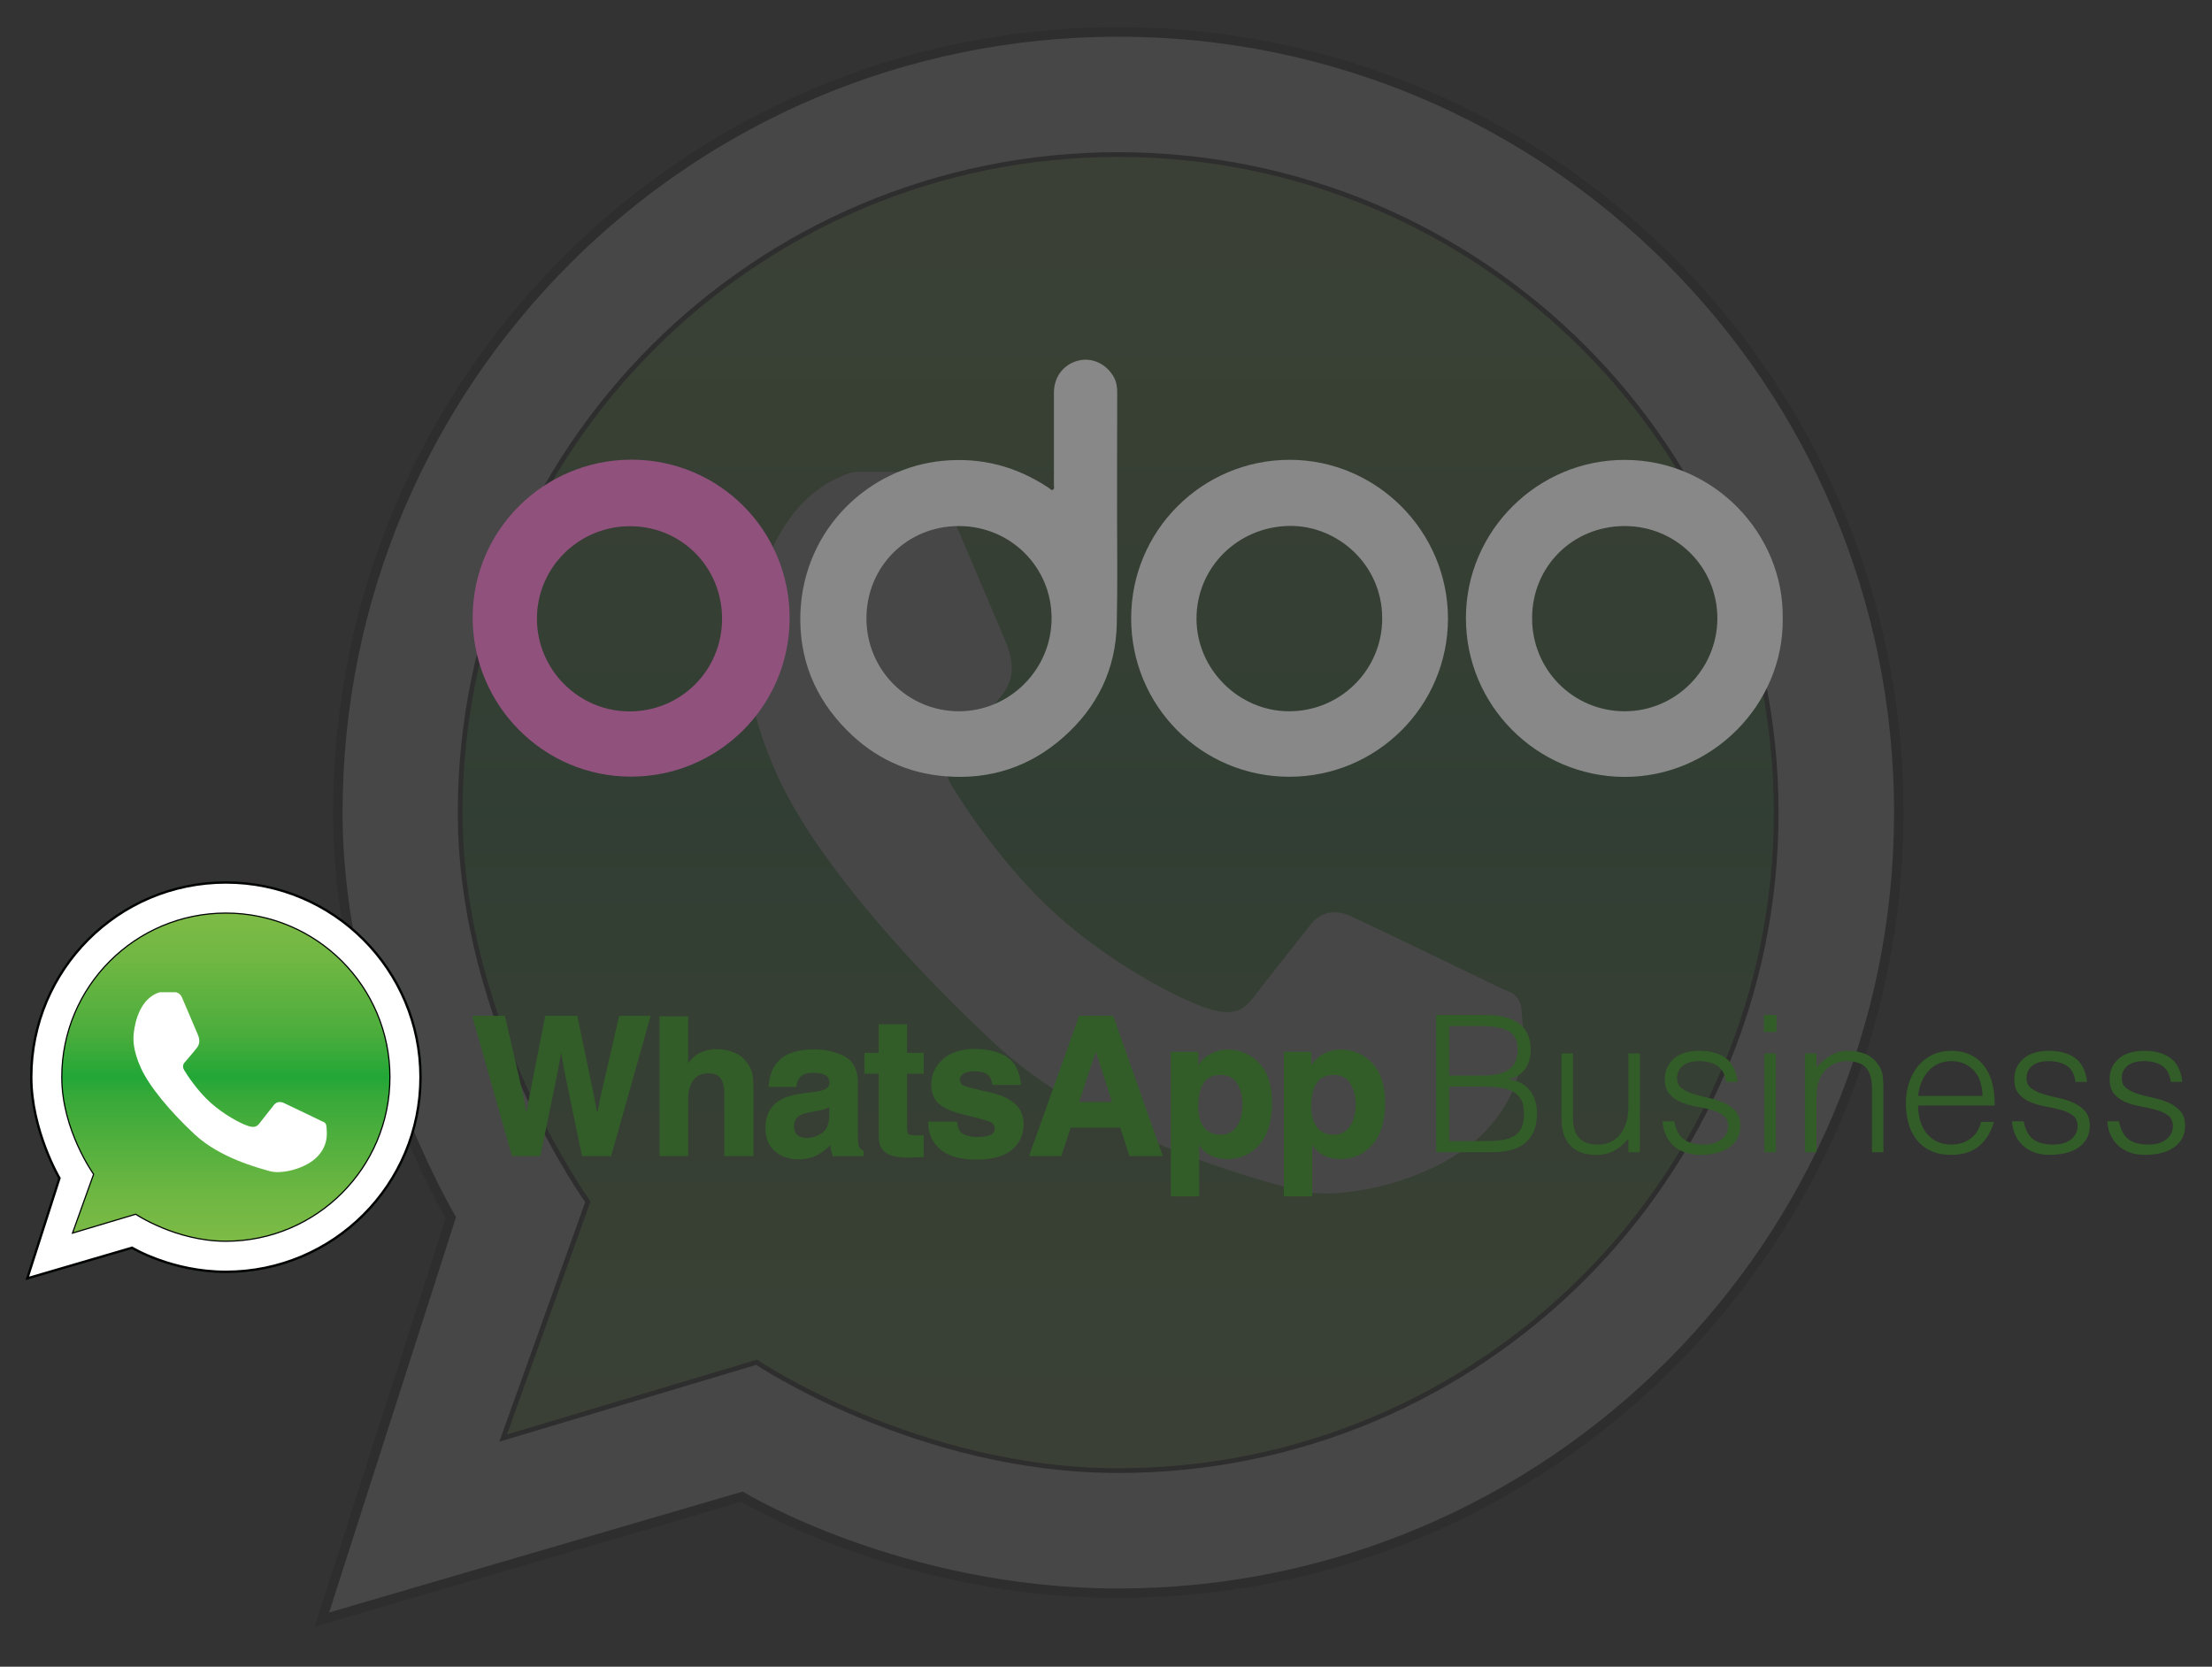
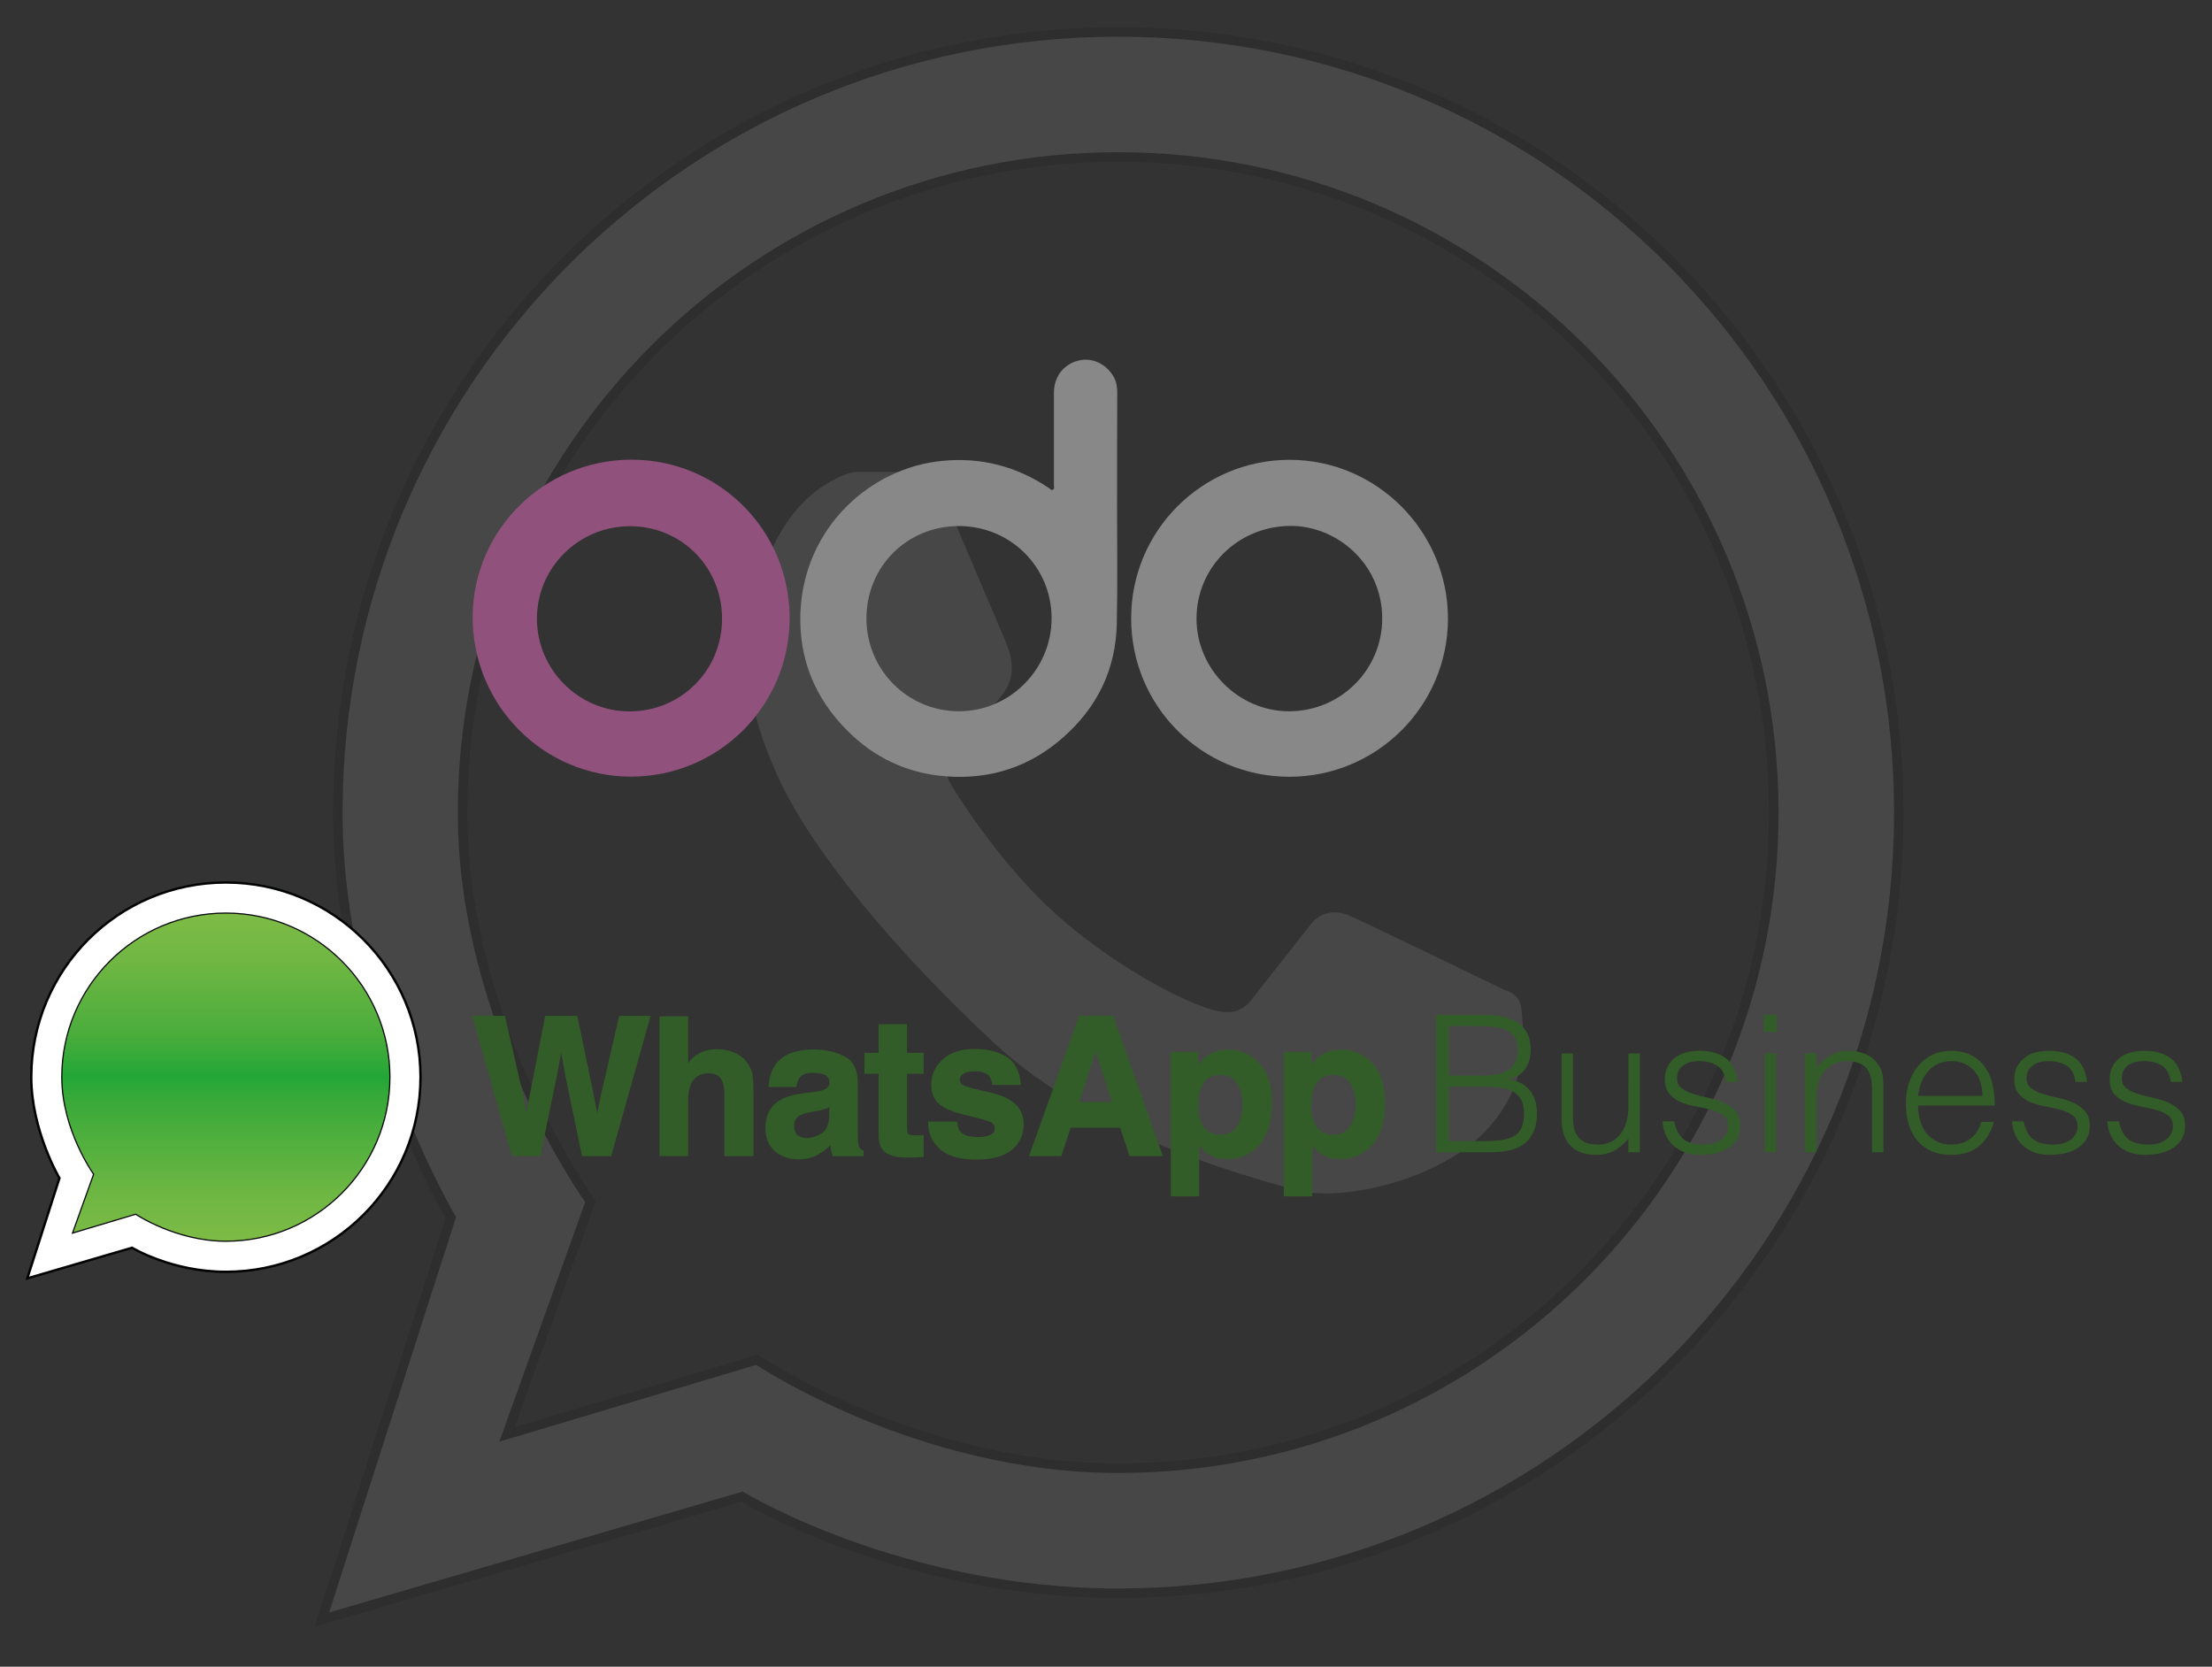
<svg xmlns="http://www.w3.org/2000/svg" version="1.1" id="Livello_1" x="0px" y="0px" width="482.222px" height="363.333px" viewBox="0 0 482.222 363.333" enable-background="new 0 0 482.222 363.333" xml:space="preserve">
  <rect x="0" y="0" width="482.222" height="363.333" fill="#333333" stroke="none" />
  <g opacity="0.1">
    <g id="XMLID_8_">
      <path fill="#FFFFFF" stroke="#010202" stroke-width="2.072" stroke-miterlimit="10" d="M243.768,6.964    c93.988,0,170.179,76.19,170.179,170.181c0,93.987-76.19,170.177-170.179,170.177c-47.373,0-81.986-21.049-81.986-21.049    l-91.614,26.788l28.122-87.607c0,0-24.643-41.693-24.643-88.309C73.647,83.154,149.777,6.964,243.768,6.964z M386.692,177.145    c0-78.974-63.953-142.929-142.925-142.929c-78.914,0-142.927,63.955-142.927,142.929c0,46.21,27.888,84.769,27.888,84.769    l-18.206,50.79l54.502-16.293c0,0,35.025,23.662,78.743,23.662C322.739,320.073,386.692,256.056,386.692,177.145z" />
      <linearGradient id="SVGID_1_" gradientUnits="userSpaceOnUse" x1="243.767" y1="320.073" x2="243.767" y2="34.217">
        <stop offset="0" style="stop-color:#7DBB46" />
        <stop offset="0.157" style="stop-color:#6CB642" />
        <stop offset="0.444" style="stop-color:#36A939" />
        <stop offset="0.5" style="stop-color:#22A737" />
        <stop offset="0.635" style="stop-color:#4BAD3C" />
        <stop offset="0.863" style="stop-color:#71B743" />
        <stop offset="1" style="stop-color:#7DBB46" />
      </linearGradient>
-       <path fill="url(#SVGID_1_)" d="M243.768,34.216c78.972,0,142.925,63.955,142.925,142.929c0,78.911-63.953,142.928-142.925,142.928    c-43.717,0-78.743-23.662-78.743-23.662l-54.502,16.293l18.206-50.79c0,0-27.888-38.559-27.888-84.769    C100.84,98.171,164.854,34.216,243.768,34.216z" />
    </g>
    <path fill="#FFFFFF" d="M179.675,105.8c0,0,4.599-2.912,6.994-2.912c2.398,0,13.407,0,13.407,0s3.593,0.626,5.244,4.37   c1.653,3.744,12.955,30.301,13.796,32.349c0.84,2.048,3.033,7.115-0.486,11.656c-3.52,4.542-10.878,13.02-10.878,13.02   s-2.915,2.622-0.39,6.799c2.526,4.177,11.407,17.955,23.023,28.366c11.619,10.409,25.843,18.068,32.932,20.398   c7.092,2.332,8.646-0.777,11.364-4.275c2.722-3.496,11.176-14.182,11.176-14.182s2.912-4.271,8.642-1.65   c5.732,2.623,33.613,16.127,33.613,16.127s3.398,0.584,3.593,4.371c0.193,3.785,2.527,15.125-7.576,26.031   c-10.104,10.91-31.597,15.955-41.771,13.112c-10.173-2.846-43.817-11.645-65.756-32.108   c-21.939-20.458-39.708-41.993-46.975-57.879c-7.27-15.88-6.866-25.304-6.463-29.746   C163.568,135.207,165.902,114.624,179.675,105.8z" />
  </g>
  <g>
    <path fill-rule="evenodd" clip-rule="evenodd" fill="#90527D" d="M137.686,100.207c19.124,0.018,34.485,15.45,34.455,34.595   c-0.032,19.081-15.512,34.515-34.606,34.501c-19.069,0-34.519-15.601-34.49-34.757   C103.077,115.568,118.587,100.207,137.686,100.207z M157.412,134.963c0.03-11.292-8.794-20.225-20.03-20.254   c-11.234-0.013-20.359,9.05-20.33,20.196c0.03,11.086,9.067,20.151,20.15,20.181C148.405,155.103,157.38,146.185,157.412,134.963z" />
    <path fill-rule="evenodd" clip-rule="evenodd" fill="#888889" d="M281.053,169.333c-19.097-0.018-34.487-15.42-34.456-34.576   c0-19.068,15.48-34.521,34.577-34.521c18.976,0.031,34.487,15.603,34.487,34.636C315.632,153.914,300.149,169.346,281.053,169.333z    M280.991,155.056c11.176,0.029,20.334-8.975,20.334-20.239c0-11.868-9.88-20.302-20.184-20.169   c-11.264,0.139-20.299,9.009-20.299,20.225C260.843,145.87,270.03,155.043,280.991,155.056z" />
-     <path fill-rule="evenodd" clip-rule="evenodd" fill="#888889" d="M388.641,134.817c0.241,18.764-15.481,34.668-34.638,34.547   c-19.006-0.139-34.488-15.619-34.426-34.697c0.029-18.962,15.662-34.49,34.727-34.413   C373.579,100.314,388.913,116.322,388.641,134.817z M354.213,114.678c-11.325-0.013-20.21,8.781-20.21,20.062   c-0.03,11.251,8.946,20.316,20.18,20.316c11.085,0.015,20.18-9.113,20.209-20.239C374.392,123.639,365.419,114.696,354.213,114.678   z" />
    <path fill-rule="evenodd" clip-rule="evenodd" fill="none" d="M157.412,134.963c-0.031,11.222-9.006,20.14-20.21,20.122   c-11.083-0.029-20.12-9.094-20.15-20.181c-0.029-11.146,9.096-20.209,20.33-20.196   C148.617,114.739,157.441,123.671,157.412,134.963z" />
    <path fill-rule="evenodd" clip-rule="evenodd" fill="none" d="M354.213,114.678c11.206,0.018,20.179,8.96,20.179,20.139   c-0.029,11.126-9.124,20.254-20.209,20.239c-11.233,0-20.21-9.065-20.18-20.316C334.003,123.459,342.888,114.666,354.213,114.678z" />
    <path fill-rule="evenodd" clip-rule="evenodd" fill="#888889" d="M243.524,111.216c0,8.224,0.121,16.447-0.059,24.654   c-0.183,10-4.219,18.284-11.688,24.877c-7.29,6.447-15.904,9.233-25.541,8.495c-8.402-0.635-15.663-4.036-21.625-10.073   c-7.05-7.094-10.484-15.692-10.121-25.601c0.722-18.418,15.089-31.645,31.113-33.12c8.373-0.781,15.996,1.237,23.012,5.902   c0.271,0.183,0.543,0.575,0.872,0.436c0.452-0.194,0.271-0.69,0.271-1.05c0-6.733,0-13.482,0-20.195   c0.03-3.434,2.11-6.134,5.332-6.932c3.012-0.75,6.115,0.713,7.742,3.619c0.541,1.021,0.722,2.121,0.722,3.281   C243.524,94.079,243.524,102.647,243.524,111.216L243.524,111.216z M188.888,134.817c0,11.204,8.975,20.209,20.12,20.239   c11.114,0.029,20.269-9.156,20.24-20.299c0-11.178-9.005-20.092-20.24-20.079C197.683,114.696,188.888,123.55,188.888,134.817z" />
  </g>
  <g>
    <g id="XMLID_6_">
      <path fill="#FFFFFF" stroke="#010202" stroke-width="0.517" stroke-miterlimit="10" d="M49.236,192.383    c23.436,0,42.434,18.998,42.434,42.434c0,23.437-18.998,42.434-42.434,42.434c-11.812,0-20.443-5.248-20.443-5.248l-22.844,6.68    l7.013-21.846c0,0-6.145-10.396-6.145-22.02C6.817,211.381,25.8,192.383,49.236,192.383z M84.875,234.817    c0-19.691-15.946-35.639-35.638-35.639c-19.677,0-35.639,15.947-35.639,35.639c0,11.523,6.954,21.138,6.954,21.138l-4.539,12.665    l13.59-4.063c0,0,8.734,5.899,19.635,5.899C68.928,270.456,84.875,254.494,84.875,234.817z" />
      <linearGradient id="SVGID_2_" gradientUnits="userSpaceOnUse" x1="49.236" y1="270.456" x2="49.236" y2="199.178">
        <stop offset="0" style="stop-color:#7DBB46" />
        <stop offset="0.157" style="stop-color:#6CB642" />
        <stop offset="0.444" style="stop-color:#36A939" />
        <stop offset="0.5" style="stop-color:#22A737" />
        <stop offset="0.635" style="stop-color:#4BAD3C" />
        <stop offset="0.863" style="stop-color:#71B743" />
        <stop offset="1" style="stop-color:#7DBB46" />
      </linearGradient>
      <path fill="url(#SVGID_2_)" d="M49.236,199.178c19.692,0,35.638,15.947,35.638,35.639c0,19.677-15.946,35.639-35.638,35.639    c-10.901,0-19.635-5.899-19.635-5.899l-13.59,4.063l4.539-12.665c0,0-6.954-9.614-6.954-21.138    C13.597,215.125,29.559,199.178,49.236,199.178z" />
    </g>
-     <path fill="#FFFFFF" d="M33.255,217.028c0,0,1.147-0.727,1.744-0.727c0.599,0,3.343,0,3.343,0s0.896,0.156,1.308,1.09   s3.23,7.555,3.44,8.065c0.209,0.512,0.756,1.774-0.122,2.907c-0.877,1.133-2.712,3.246-2.712,3.246s-0.726,0.654-0.097,1.695   c0.63,1.041,2.844,4.478,5.741,7.073c2.897,2.596,6.444,4.506,8.212,5.087c1.768,0.581,2.156-0.194,2.833-1.066   c0.679-0.872,2.787-3.536,2.787-3.536s0.726-1.065,2.155-0.411c1.429,0.653,8.381,4.021,8.381,4.021s0.847,0.146,0.896,1.091   c0.048,0.943,0.63,3.771-1.889,6.49c-2.52,2.721-7.878,3.979-10.416,3.27c-2.537-0.709-10.926-2.903-16.396-8.006   c-5.471-5.102-9.901-10.471-11.713-14.433c-1.812-3.96-1.712-6.31-1.612-7.417C29.238,224.36,29.82,219.227,33.255,217.028z" />
  </g>
  <g>
    <polygon fill="#325D28" points="130.923,239.077 130.197,242.678 129.475,238.889 125.855,221.448 118.867,221.448    115.425,238.995 114.759,242.604 114.087,238.887 110.067,221.448 102.939,221.448 111.611,252.034 117.789,252.034    121.468,234.219 122.332,229.488 123.195,234.223 126.873,252.034 133.232,252.034 141.837,221.448 134.984,221.448  " />
    <path fill="#325D28" d="M162.903,231.709c-0.74-1.01-1.697-1.77-2.847-2.26c-1.142-0.487-2.428-0.734-3.82-0.734   c-1.248,0-2.454,0.266-3.582,0.787c-0.977,0.451-1.861,1.205-2.635,2.246V221.55h-6.245v30.483h6.245v-12.298   c0-1.857,0.386-3.301,1.146-4.292c0.749-0.974,1.866-1.467,3.323-1.467c1.406,0,2.33,0.473,2.829,1.451   c0.387,0.705,0.583,1.651,0.583,2.812v13.794h6.367v-13.319c0-1.994-0.069-3.455-0.206-4.344   C163.92,233.461,163.531,232.567,162.903,231.709z" />
    <path fill="#325D28" d="M187.363,250.176c-0.116-0.165-0.263-0.551-0.312-1.444c-0.026-0.991-0.041-1.856-0.041-2.574v-10.236   c0-2.759-1-4.666-2.97-5.669c-1.926-0.979-4.157-1.476-6.631-1.476c-3.818,0-6.556,1.019-8.139,3.027   c-0.995,1.282-1.562,2.939-1.688,4.924l-0.014,0.218h6.022l0.027-0.172c0.132-0.819,0.396-1.477,0.784-1.947   c0.539-0.632,1.483-0.951,2.812-0.951c1.205,0,2.125,0.167,2.735,0.496c0.576,0.312,0.858,0.874,0.858,1.714   c0,0.667-0.371,1.146-1.136,1.47c-0.447,0.197-1.212,0.364-2.273,0.498l-2,0.246c-2.286,0.288-4.046,0.778-5.233,1.458   c-2.189,1.261-3.299,3.325-3.299,6.134c0,2.169,0.692,3.869,2.057,5.059c1.356,1.182,3.096,1.78,5.169,1.78   c1.622,0,3.097-0.374,4.386-1.112c0.937-0.545,1.788-1.198,2.535-1.945c0.035,0.335,0.077,0.645,0.125,0.923   c0.07,0.408,0.199,0.849,0.38,1.31l0.051,0.129h6.69v-1.195l-0.119-0.055C187.793,250.623,187.532,250.418,187.363,250.176z    M180.787,241.336v1.808c-0.04,1.874-0.572,3.175-1.584,3.869c-1.034,0.709-2.182,1.069-3.408,1.069c-0.754,0-1.4-0.209-1.921-0.62   c-0.507-0.401-0.764-1.075-0.764-2c0-1.052,0.417-1.804,1.276-2.3c0.52-0.301,1.399-0.561,2.617-0.774l1.328-0.245   c0.683-0.127,1.207-0.262,1.602-0.41C180.218,241.625,180.504,241.493,180.787,241.336z" />
    <path fill="#325D28" d="M197.737,223.291h-6.184v6.224h-3.111v4.564h3.111v13.533c0,1.44,0.35,2.529,1.04,3.232   c0.96,1,2.687,1.508,5.127,1.508c0.22,0,0.445-0.004,0.679-0.012l2.96-0.109v-4.777l-0.22,0.016   c-0.189,0.015-0.38,0.023-0.576,0.03c-0.195,0.007-0.38,0.011-0.555,0.011c-1.532,0-1.9-0.196-1.987-0.281   c-0.106-0.103-0.285-0.443-0.285-1.562v-11.588h3.623v-4.564h-3.623V223.291z" />
    <path fill="#325D28" d="M216.053,238.199c-3.453-0.756-5.483-1.293-6.041-1.599c-0.507-0.265-0.753-0.68-0.753-1.271   c0-0.468,0.238-0.869,0.728-1.228c0.501-0.367,1.376-0.554,2.599-0.554c1.474,0,2.526,0.373,3.124,1.108   c0.316,0.404,0.516,0.969,0.592,1.677l0.021,0.184h6.243l-0.021-0.225c-0.264-2.782-1.314-4.772-3.121-5.916   c-1.783-1.129-4.114-1.701-6.93-1.701c-2.98,0-5.328,0.766-6.981,2.275c-1.657,1.514-2.498,3.353-2.498,5.463   c0,1.8,0.546,3.201,1.623,4.164c1.058,0.962,2.891,1.77,5.451,2.403c3.483,0.823,5.517,1.406,6.042,1.734   c0.488,0.304,0.725,0.736,0.725,1.321c0,0.604-0.297,1.047-0.906,1.352c-0.647,0.326-1.54,0.49-2.654,0.49   c-1.893,0-3.199-0.371-3.883-1.102c-0.379-0.403-0.631-1.106-0.749-2.096l-0.021-0.181h-6.303v0.205c0,2.344,0.869,4.3,2.583,5.814   c1.706,1.509,4.37,2.272,7.92,2.272c3.48,0,6.095-0.723,7.774-2.146c1.688-1.434,2.544-3.309,2.544-5.572   c0-1.727-0.6-3.188-1.784-4.345C220.196,239.602,218.406,238.75,216.053,238.199z" />
    <path fill="#325D28" d="M242.671,221.448h-7.423l-10.918,30.586h7.034l2.044-6.202h10.817l1.991,6.202h7.277l-10.773-30.449   L242.671,221.448z M242.424,240.221h-7.166l3.632-11.008L242.424,240.221z" />
    <path fill="#325D28" d="M267.706,228.818c-1.836,0-3.443,0.517-4.781,1.538c-0.588,0.461-1.154,1.063-1.689,1.797v-2.844h-5.998   v31.508h6.183v-11.179c0.513,0.698,1.038,1.254,1.568,1.659c1.212,0.91,2.751,1.371,4.574,1.371c2.851,0,5.215-1.064,7.026-3.162   c1.803-2.089,2.718-5.158,2.718-9.121c0-3.764-0.937-6.661-2.786-8.615C272.669,229.811,270.377,228.818,267.706,228.818z    M270.878,240.671c0,2.036-0.423,3.684-1.257,4.9c-0.829,1.207-2.002,1.796-3.585,1.796c-1.082,0-2.029-0.298-2.814-0.881   c-1.332-1.006-2.006-2.789-2.006-5.304c0-1.604,0.203-2.944,0.606-3.978c0.772-1.938,2.151-2.881,4.215-2.881   c1.717,0,2.921,0.617,3.681,1.887C270.487,237.497,270.878,238.999,270.878,240.671z" />
    <path fill="#325D28" d="M299.167,231.77c-1.851-1.959-4.144-2.952-6.812-2.952c-1.837,0-3.446,0.517-4.783,1.538   c-0.588,0.461-1.154,1.063-1.688,1.797v-2.844h-5.999v31.508h6.184v-11.179c0.512,0.698,1.037,1.254,1.568,1.659   c1.213,0.91,2.751,1.371,4.573,1.371c2.852,0,5.216-1.064,7.026-3.162c1.804-2.089,2.719-5.158,2.719-9.121   C301.954,236.622,301.017,233.724,299.167,231.77z M295.526,240.671c0,2.036-0.424,3.684-1.258,4.9   c-0.829,1.207-2.003,1.796-3.586,1.796c-1.082,0-2.027-0.298-2.814-0.881c-1.331-1.006-2.006-2.789-2.006-5.304   c0-1.604,0.204-2.944,0.605-3.978c0.774-1.938,2.152-2.881,4.217-2.881c1.717,0,2.92,0.617,3.682,1.887   C295.136,237.497,295.526,238.999,295.526,240.671z" />
  </g>
  <g>
    <path fill="#325D28" d="M313.085,251.174v-29.91h10.801c1.745,0,3.24,0.18,4.486,0.539c1.247,0.361,2.265,0.873,3.055,1.537   c0.789,0.665,1.363,1.462,1.723,2.389c0.36,0.929,0.541,1.947,0.541,3.055c0,1.053-0.139,1.959-0.416,2.721s-0.637,1.398-1.08,1.91   c-0.443,0.514-0.949,0.914-1.516,1.205c-0.568,0.291-1.157,0.492-1.766,0.603v0.083c2.076,0.305,3.62,1.121,4.632,2.451   c1.011,1.33,1.517,2.991,1.517,4.985c0,1.552-0.243,2.866-0.728,3.946c-0.485,1.08-1.157,1.953-2.015,2.617   c-0.859,0.665-1.891,1.143-3.096,1.434c-1.204,0.291-2.513,0.436-3.926,0.436H313.085z M315.909,234.475h7.146   c1.467,0,2.699-0.125,3.697-0.375c0.996-0.249,1.799-0.615,2.409-1.101c0.608-0.483,1.045-1.08,1.309-1.786   c0.263-0.707,0.395-1.517,0.395-2.43c0-0.941-0.152-1.738-0.457-2.389c-0.306-0.651-0.789-1.178-1.454-1.58   c-0.664-0.4-1.53-0.691-2.596-0.871c-1.066-0.18-2.376-0.271-3.926-0.271h-6.523V234.475z M315.909,248.765h7.188   c1.551,0,2.9-0.069,4.051-0.208c1.148-0.138,2.098-0.422,2.846-0.852c0.748-0.429,1.309-1.038,1.682-1.828   c0.375-0.789,0.562-1.834,0.562-3.136c0-1.247-0.208-2.25-0.624-3.013c-0.414-0.761-1.011-1.35-1.785-1.766   c-0.776-0.414-1.703-0.698-2.783-0.852c-1.081-0.151-2.285-0.229-3.615-0.229h-7.52V248.765z" />
    <path fill="#325D28" d="M355.001,229.655h2.493v21.52h-2.493v-2.99c-0.332,0.388-0.705,0.789-1.121,1.205   c-0.416,0.414-0.893,0.796-1.434,1.142c-0.539,0.347-1.17,0.638-1.891,0.872c-0.72,0.235-1.551,0.354-2.492,0.354   c-1.439,0-2.645-0.201-3.613-0.603c-0.971-0.401-1.752-0.962-2.348-1.683c-0.596-0.72-1.025-1.558-1.288-2.514   c-0.264-0.955-0.395-2-0.395-3.136v-14.167h2.493v14.125c0,1.855,0.428,3.275,1.287,4.258c0.858,0.984,2.271,1.476,4.237,1.476   c1.024,0,1.945-0.2,2.763-0.603c0.816-0.4,1.502-0.962,2.057-1.683c0.554-0.72,0.982-1.579,1.287-2.575   c0.305-0.998,0.457-2.092,0.457-3.282V229.655z" />
    <path fill="#325D28" d="M364.972,244.445c0.388,1.856,1.087,3.165,2.098,3.926c1.012,0.763,2.458,1.143,4.342,1.143   c0.914,0,1.703-0.11,2.368-0.333c0.665-0.221,1.211-0.519,1.641-0.893c0.429-0.374,0.755-0.796,0.977-1.268   c0.222-0.471,0.332-0.969,0.332-1.495c0-1.052-0.339-1.835-1.018-2.347c-0.679-0.513-1.53-0.914-2.556-1.205   c-1.024-0.291-2.133-0.54-3.322-0.748c-1.191-0.207-2.3-0.52-3.324-0.935c-1.025-0.415-1.877-1.011-2.555-1.786   c-0.679-0.775-1.018-1.869-1.018-3.282c0-1.8,0.657-3.274,1.973-4.425c1.315-1.148,3.179-1.724,5.588-1.724   c2.326,0,4.217,0.52,5.671,1.558c1.454,1.039,2.333,2.777,2.638,5.214h-2.534c-0.222-1.661-0.852-2.831-1.89-3.511   c-1.039-0.678-2.348-1.018-3.926-1.018c-1.579,0-2.783,0.34-3.615,1.018c-0.83,0.68-1.246,1.572-1.246,2.68   c0,0.971,0.34,1.711,1.018,2.223c0.679,0.514,1.531,0.929,2.556,1.246c1.024,0.319,2.132,0.604,3.323,0.852   c1.19,0.25,2.299,0.604,3.324,1.061c1.023,0.457,1.875,1.072,2.555,1.848c0.678,0.775,1.018,1.855,1.018,3.24   c0,1.025-0.223,1.932-0.665,2.722c-0.443,0.789-1.053,1.447-1.827,1.974c-0.776,0.525-1.697,0.92-2.764,1.184   c-1.066,0.263-2.236,0.395-3.51,0.395c-1.274,0-2.403-0.188-3.387-0.561c-0.982-0.374-1.82-0.894-2.513-1.559   c-0.692-0.664-1.232-1.439-1.62-2.326c-0.389-0.886-0.609-1.842-0.664-2.866H364.972z" />
    <path fill="#325D28" d="M384.538,224.961v-3.697h2.742v3.697H384.538z M384.663,251.174v-21.52h2.492v21.52H384.663z" />
    <path fill="#325D28" d="M396.004,251.174h-2.493v-21.52h2.493v2.992c0.997-1.053,2.028-1.912,3.095-2.576s2.348-0.997,3.843-0.997   c1.329,0,2.562,0.229,3.697,0.686s2.091,1.253,2.866,2.389c0.526,0.776,0.838,1.572,0.936,2.389   c0.096,0.817,0.145,1.669,0.145,2.556v14.082h-2.492v-14.041c0-1.938-0.43-3.393-1.287-4.362c-0.859-0.969-2.285-1.454-4.279-1.454   c-0.775,0-1.482,0.119-2.119,0.354c-0.637,0.235-1.212,0.547-1.725,0.935c-0.512,0.388-0.948,0.831-1.309,1.329   c-0.359,0.499-0.637,1.025-0.83,1.579c-0.25,0.692-0.402,1.356-0.457,1.994c-0.057,0.638-0.083,1.329-0.083,2.077V251.174z" />
    <path fill="#325D28" d="M418.146,240.997c0,1.164,0.151,2.264,0.457,3.303c0.304,1.039,0.754,1.939,1.351,2.7   c0.595,0.763,1.35,1.371,2.264,1.828s1.966,0.686,3.157,0.686c1.634,0,3.032-0.429,4.196-1.288   c1.162-0.857,1.938-2.077,2.326-3.656h2.783c-0.305,1.025-0.707,1.975-1.205,2.846c-0.498,0.873-1.121,1.635-1.869,2.285   c-0.748,0.651-1.635,1.157-2.658,1.517c-1.025,0.36-2.217,0.54-3.573,0.54c-1.718,0-3.198-0.291-4.445-0.873   c-1.246-0.581-2.271-1.377-3.074-2.389c-0.804-1.01-1.399-2.201-1.786-3.572c-0.389-1.371-0.582-2.846-0.582-4.424   c0-1.579,0.229-3.061,0.686-4.445s1.107-2.597,1.953-3.635c0.844-1.039,1.875-1.855,3.095-2.451   c1.218-0.596,2.603-0.894,4.154-0.894c2.963,0,5.29,1.019,6.979,3.054c1.688,2.035,2.52,4.992,2.492,8.869H418.146z    M432.188,238.919c0-1.052-0.146-2.042-0.437-2.97c-0.291-0.928-0.721-1.73-1.288-2.41c-0.568-0.678-1.281-1.219-2.14-1.62   s-1.842-0.603-2.949-0.603c-1.108,0-2.085,0.208-2.929,0.623c-0.846,0.416-1.565,0.971-2.16,1.662   c-0.596,0.692-1.074,1.496-1.434,2.41c-0.36,0.913-0.596,1.883-0.706,2.907H432.188z" />
    <path fill="#325D28" d="M441.161,244.445c0.388,1.856,1.087,3.165,2.098,3.926c1.012,0.763,2.458,1.143,4.342,1.143   c0.914,0,1.703-0.11,2.368-0.333c0.665-0.221,1.211-0.519,1.641-0.893c0.429-0.374,0.755-0.796,0.977-1.268   c0.222-0.471,0.332-0.969,0.332-1.495c0-1.052-0.339-1.835-1.018-2.347c-0.679-0.513-1.53-0.914-2.556-1.205   c-1.024-0.291-2.133-0.54-3.322-0.748c-1.191-0.207-2.3-0.52-3.324-0.935c-1.025-0.415-1.877-1.011-2.555-1.786   c-0.679-0.775-1.018-1.869-1.018-3.282c0-1.8,0.657-3.274,1.973-4.425c1.315-1.148,3.179-1.724,5.588-1.724   c2.326,0,4.217,0.52,5.671,1.558c1.454,1.039,2.333,2.777,2.638,5.214h-2.534c-0.222-1.661-0.852-2.831-1.89-3.511   c-1.039-0.678-2.348-1.018-3.926-1.018c-1.579,0-2.783,0.34-3.615,1.018c-0.83,0.68-1.246,1.572-1.246,2.68   c0,0.971,0.34,1.711,1.018,2.223c0.679,0.514,1.531,0.929,2.556,1.246c1.024,0.319,2.132,0.604,3.323,0.852   c1.19,0.25,2.299,0.604,3.324,1.061c1.023,0.457,1.875,1.072,2.555,1.848c0.678,0.775,1.018,1.855,1.018,3.24   c0,1.025-0.223,1.932-0.665,2.722c-0.443,0.789-1.053,1.447-1.827,1.974c-0.776,0.525-1.697,0.92-2.764,1.184   c-1.066,0.263-2.236,0.395-3.51,0.395c-1.274,0-2.403-0.188-3.387-0.561c-0.982-0.374-1.82-0.894-2.513-1.559   c-0.692-0.664-1.232-1.439-1.62-2.326c-0.389-0.886-0.609-1.842-0.664-2.866H441.161z" />
    <path fill="#325D28" d="M461.933,244.445c0.388,1.856,1.087,3.165,2.098,3.926c1.012,0.763,2.458,1.143,4.342,1.143   c0.914,0,1.703-0.11,2.368-0.333c0.665-0.221,1.211-0.519,1.641-0.893c0.429-0.374,0.755-0.796,0.977-1.268   c0.222-0.471,0.332-0.969,0.332-1.495c0-1.052-0.339-1.835-1.018-2.347c-0.679-0.513-1.53-0.914-2.556-1.205   c-1.024-0.291-2.133-0.54-3.322-0.748c-1.191-0.207-2.3-0.52-3.324-0.935c-1.025-0.415-1.877-1.011-2.555-1.786   c-0.679-0.775-1.018-1.869-1.018-3.282c0-1.8,0.657-3.274,1.973-4.425c1.315-1.148,3.179-1.724,5.588-1.724   c2.326,0,4.217,0.52,5.671,1.558c1.454,1.039,2.333,2.777,2.638,5.214h-2.534c-0.222-1.661-0.852-2.831-1.89-3.511   c-1.039-0.678-2.348-1.018-3.926-1.018c-1.579,0-2.783,0.34-3.615,1.018c-0.83,0.68-1.246,1.572-1.246,2.68   c0,0.971,0.34,1.711,1.018,2.223c0.679,0.514,1.531,0.929,2.556,1.246c1.024,0.319,2.132,0.604,3.323,0.852   c1.19,0.25,2.299,0.604,3.324,1.061c1.023,0.457,1.875,1.072,2.555,1.848c0.678,0.775,1.018,1.855,1.018,3.24   c0,1.025-0.223,1.932-0.665,2.722c-0.443,0.789-1.053,1.447-1.827,1.974c-0.776,0.525-1.697,0.92-2.764,1.184   c-1.066,0.263-2.236,0.395-3.51,0.395c-1.274,0-2.403-0.188-3.387-0.561c-0.982-0.374-1.82-0.894-2.513-1.559   c-0.692-0.664-1.232-1.439-1.62-2.326c-0.389-0.886-0.609-1.842-0.664-2.866H461.933z" />
  </g>
</svg>